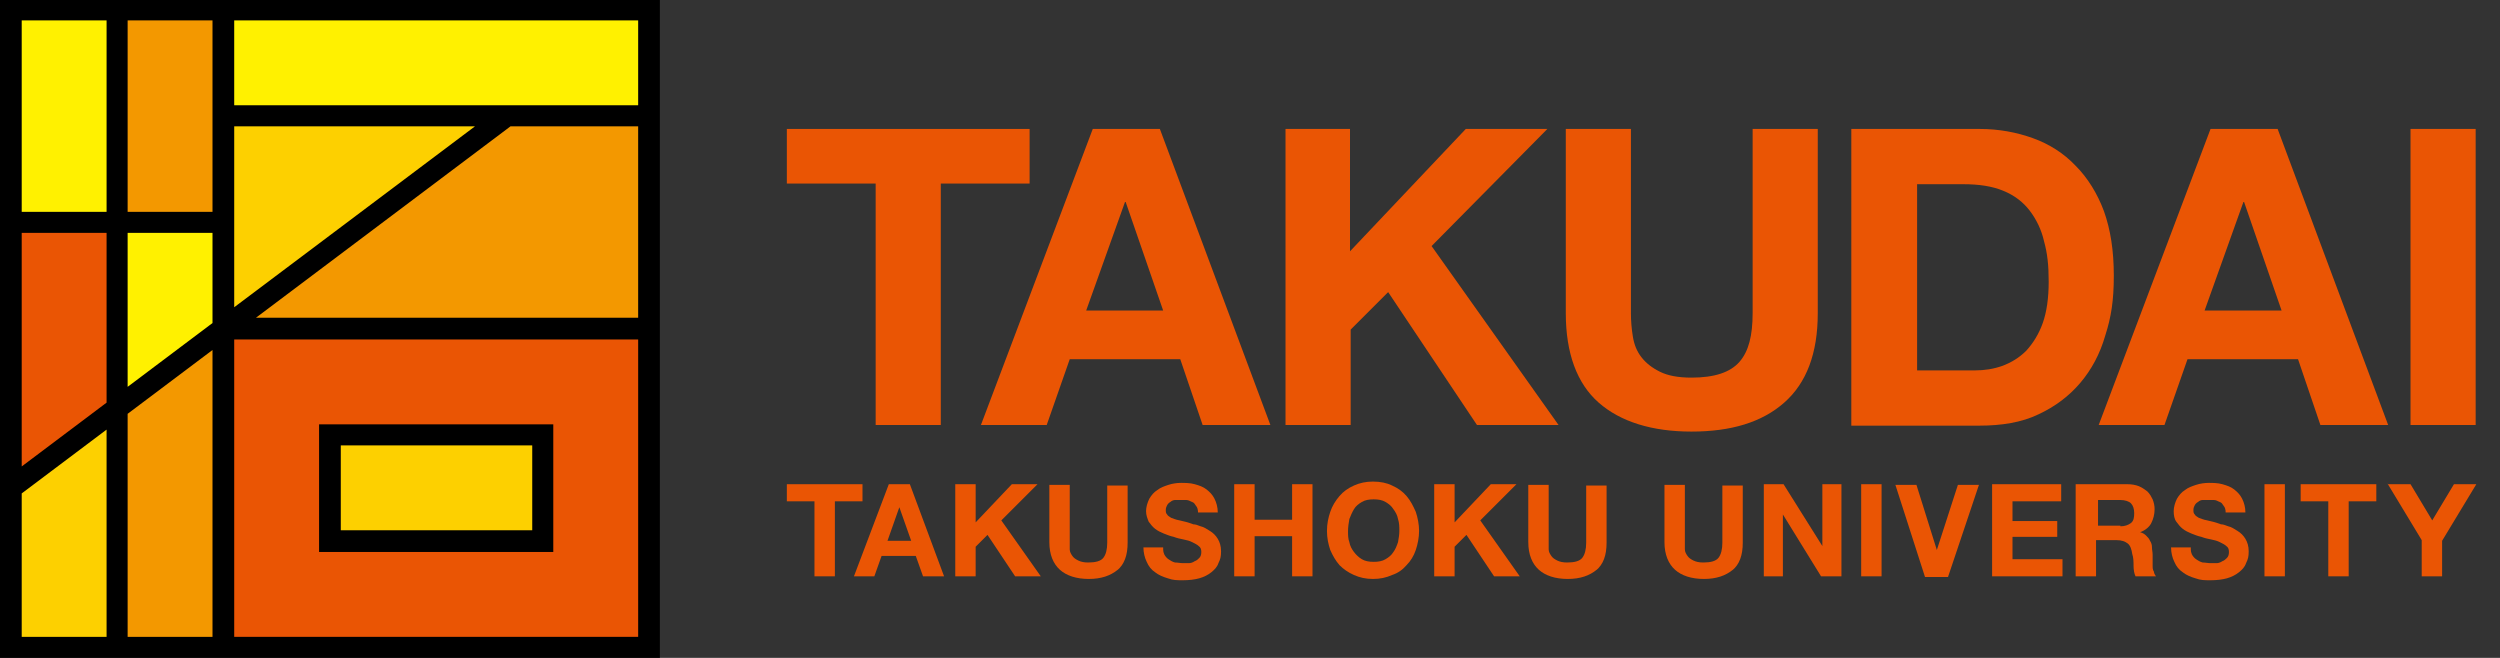
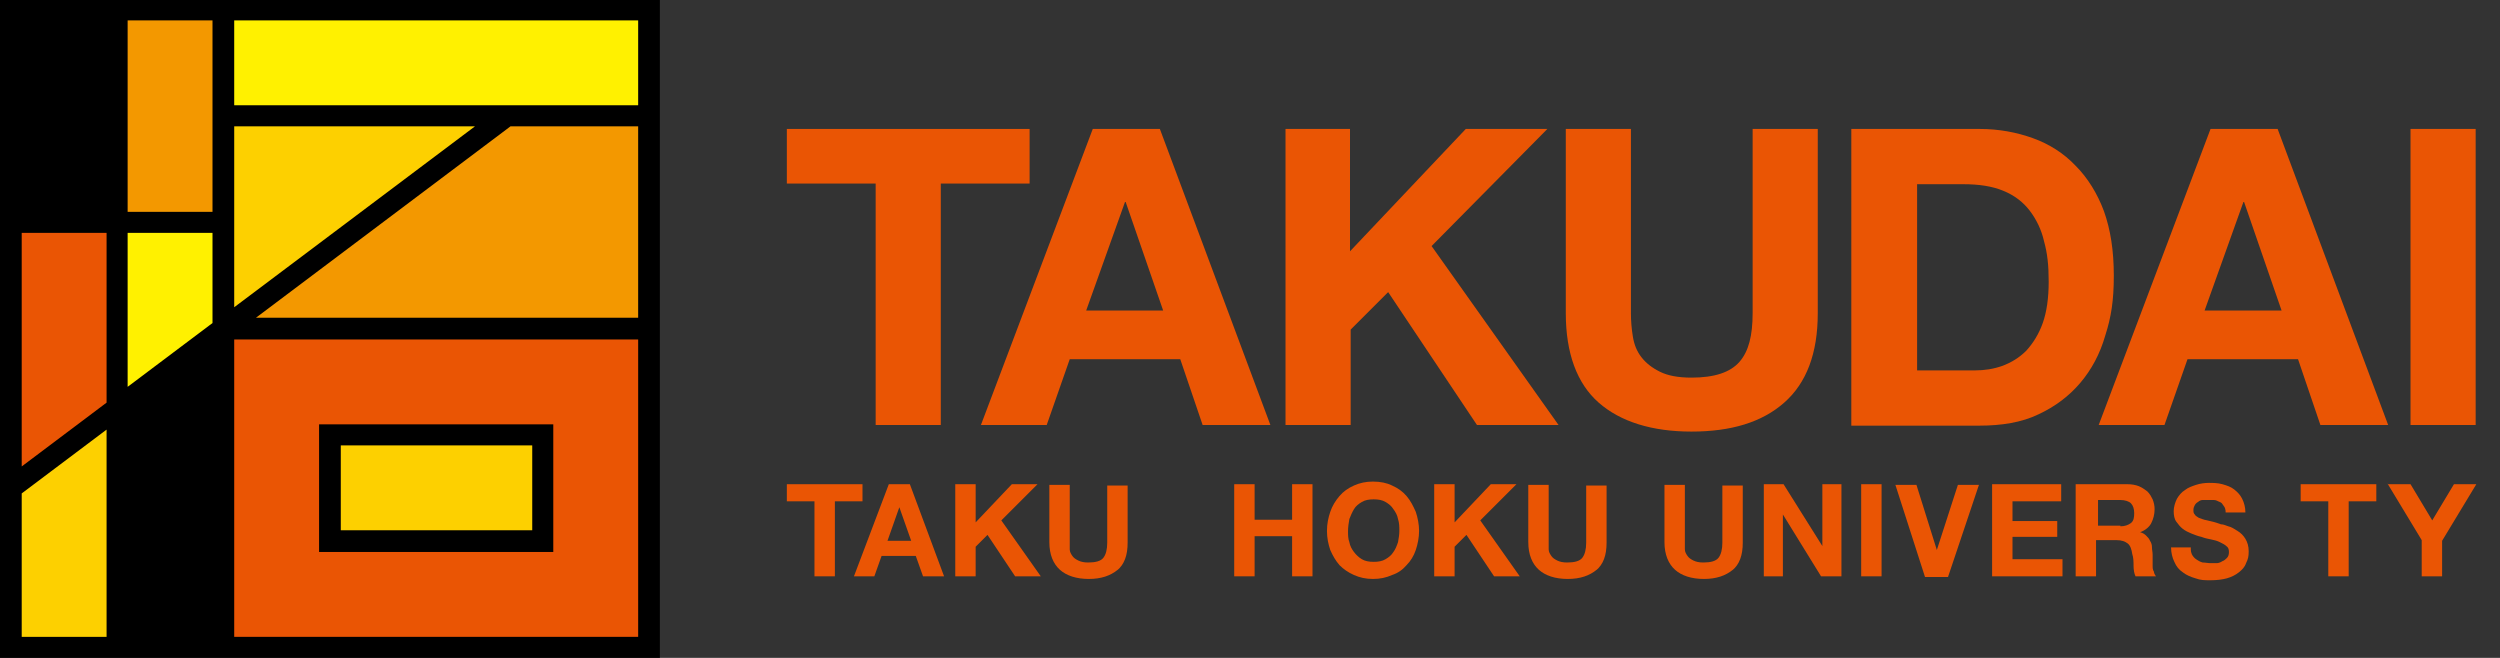
<svg xmlns="http://www.w3.org/2000/svg" width="380" height="100" version="1.1" viewBox="0 0 380 100">
  <rect x="0" y="0" width="380" height="100" fill="#333333" stroke="none" />
  <g>
    <g id="_レイヤー_1" data-name="レイヤー_1">
      <g>
        <g>
          <g>
            <path d="M0-.2h100.3v100.3H0V-.2Z" />
            <polygon points="35.6 19.2 35.6 46.7 72.2 19.2 35.6 19.2" fill="#fdd000" />
            <path d="M35.6,96.8h61.4v-45.2h-61.4v45.2ZM48.5,64.5h35.6v19.4h-35.6v-19.4Z" fill="#ea5504" />
            <rect x="51.8" y="67.7" width="29.1" height="12.9" fill="#fdd000" />
            <rect x="35.6" y="3.1" width="61.4" height="12.9" fill="#fff100" />
            <polygon points="97 19.2 77.6 19.2 38.9 48.3 97 48.3 97 19.2" fill="#f39800" />
-             <rect x="3.3" y="3.1" width="12.9" height="29.1" fill="#fff100" />
            <polygon points="16.2 35.4 3.3 35.4 3.3 70.9 16.2 61.2 16.2 35.4" fill="#ea5504" />
            <polygon points="32.3 35.4 19.4 35.4 19.4 58.8 32.3 49.1 32.3 35.4" fill="#fff100" />
            <polygon points="3.3 75 3.3 96.8 16.2 96.8 16.2 65.3 3.3 75" fill="#fdd000" />
-             <polygon points="19.4 96.8 32.3 96.8 32.3 53.2 19.4 62.9 19.4 96.8" fill="#f39800" />
            <rect x="19.4" y="3.1" width="12.9" height="29.1" fill="#f39800" />
          </g>
          <g>
            <g>
              <path d="M119.6,27.9v-8.3h36.9v8.3h-13.5v36.7h-9.9V27.9h-13.5Z" fill="#ea5504" />
              <path d="M176.3,19.6l16.8,45h-10.3l-3.4-10h-16.8l-3.5,10h-10l17-45h10.1ZM176.8,47.2l-5.7-16.5h-.1l-5.9,16.5h11.7Z" fill="#ea5504" />
              <path d="M205.2,19.6v18.6l17.6-18.6h12.4l-17.6,17.8,19.3,27.2h-12.4l-13.5-20.2-5.7,5.7v14.5h-9.9V19.6h9.9Z" fill="#ea5504" />
              <path d="M271.2,61.2c-3.4,3-8.1,4.4-14.1,4.4s-10.8-1.5-14.1-4.4c-3.3-2.9-5-7.5-5-13.6v-28h9.9v28c0,1.2.1,2.4.3,3.6.2,1.2.6,2.2,1.3,3.1.7.9,1.6,1.6,2.8,2.2,1.2.6,2.8.9,4.8.9,3.5,0,5.9-.8,7.3-2.4s2-4,2-7.4v-28h9.9v28c0,6.1-1.7,10.6-5.1,13.6Z" fill="#ea5504" />
              <path d="M300.9,19.6c2.9,0,5.6.5,8.1,1.4,2.5.9,4.7,2.3,6.5,4.2,1.8,1.8,3.3,4.2,4.3,6.9,1,2.8,1.5,6,1.5,9.8s-.4,6.3-1.3,9.1c-.8,2.8-2.1,5.2-3.8,7.2-1.7,2-3.8,3.6-6.4,4.8-2.5,1.2-5.5,1.7-9,1.7h-19.4V19.6h19.4ZM300.2,56.3c1.4,0,2.8-.2,4.2-.7,1.3-.5,2.5-1.2,3.6-2.3,1-1.1,1.9-2.5,2.5-4.2.6-1.7.9-3.8.9-6.3s-.2-4.3-.7-6.1c-.4-1.8-1.2-3.4-2.2-4.7-1-1.3-2.3-2.3-4-3-1.7-.7-3.7-1-6.1-1h-7v28.3h8.8Z" fill="#ea5504" />
              <path d="M346.2,19.6l16.8,45h-10.3l-3.4-10h-16.8l-3.5,10h-10l17-45h10.1ZM346.8,47.2l-5.7-16.5h-.1l-5.9,16.5h11.7Z" fill="#ea5504" />
              <path d="M376.3,19.6v45h-9.9V19.6h9.9Z" fill="#ea5504" />
            </g>
            <g>
              <path d="M119.6,76.2v-2.6h11.5v2.6h-4.2v11.4h-3.1v-11.4h-4.2Z" fill="#ea5504" />
              <path d="M138.3,73.6l5.2,14h-3.2l-1.1-3.1h-5.2l-1.1,3.1h-3.1l5.3-14h3.2ZM138.5,82.2l-1.8-5.1h0l-1.8,5.1h3.6Z" fill="#ea5504" />
              <path d="M148.3,73.6v5.8l5.5-5.8h3.9l-5.5,5.5,6,8.5h-3.9l-4.2-6.3-1.8,1.8v4.5h-3.1v-14h3.1Z" fill="#ea5504" />
              <path d="M169.9,86.6c-1.1.9-2.5,1.4-4.4,1.4s-3.4-.5-4.4-1.4c-1-.9-1.6-2.3-1.6-4.2v-8.7h3.1v8.7c0,.4,0,.8,0,1.1,0,.4.2.7.4,1,.2.3.5.5.9.7.4.2.9.3,1.5.3,1.1,0,1.9-.2,2.3-.7.4-.5.6-1.3.6-2.3v-8.7h3.1v8.7c0,1.9-.5,3.3-1.6,4.2Z" fill="#ea5504" />
-               <path d="M176.9,84.2c.2.3.4.6.7.8.3.2.6.4,1,.5.4,0,.8.1,1.2.1s.6,0,.9,0c.3,0,.6-.1.9-.3.3-.1.5-.3.7-.5.2-.2.3-.5.3-.9s-.1-.7-.4-.9c-.2-.2-.6-.4-1-.6-.4-.2-.8-.3-1.3-.4-.5-.1-1-.2-1.5-.4-.5-.1-1-.3-1.5-.5-.5-.2-.9-.4-1.3-.7-.4-.3-.7-.7-1-1.1-.2-.5-.4-1-.4-1.6s.2-1.3.5-1.9c.3-.5.7-1,1.2-1.3.5-.4,1.1-.6,1.7-.8.6-.2,1.3-.3,1.9-.3s1.4,0,2.1.2c.7.2,1.3.4,1.8.8.5.4.9.8,1.2,1.4.3.6.5,1.3.5,2.1h-3c0-.4-.1-.8-.3-1-.2-.3-.3-.5-.6-.6s-.5-.3-.9-.3c-.3,0-.7,0-1,0s-.5,0-.7,0c-.2,0-.5.1-.7.3-.2.1-.4.3-.5.5s-.2.4-.2.7,0,.5.2.7c.1.2.3.3.6.5.3.1.7.3,1.3.4.5.1,1.3.3,2.1.6.3,0,.6.1,1.1.3.5.1.9.4,1.4.7.5.3.9.7,1.2,1.2.3.5.5,1.1.5,1.9s-.1,1.2-.4,1.8c-.2.6-.6,1-1.1,1.4-.5.4-1.1.7-1.8.9-.7.2-1.6.3-2.5.3s-1.5,0-2.3-.3c-.7-.2-1.4-.5-1.9-.9-.6-.4-1-.9-1.3-1.6-.3-.6-.5-1.4-.5-2.2h3c0,.5,0,.9.3,1.2Z" fill="#ea5504" />
              <path d="M190.7,73.6v5.4h5.7v-5.4h3.1v14h-3.1v-6.1h-5.7v6.1h-3.1v-14h3.1Z" fill="#ea5504" />
              <path d="M202.2,77.8c.3-.9.8-1.7,1.4-2.4.6-.7,1.3-1.2,2.2-1.6.9-.4,1.8-.6,2.9-.6s2.1.2,2.9.6c.9.4,1.6.9,2.2,1.6.6.7,1,1.5,1.4,2.4.3.9.5,1.9.5,2.9s-.2,2-.5,2.9c-.3.9-.8,1.7-1.4,2.3-.6.7-1.3,1.2-2.2,1.5-.9.4-1.8.6-2.9.6s-2-.2-2.9-.6c-.9-.4-1.6-.9-2.2-1.5-.6-.7-1-1.4-1.4-2.3-.3-.9-.5-1.8-.5-2.9s.2-2,.5-2.9ZM205.1,82.4c.1.6.4,1.1.7,1.5.3.4.7.8,1.2,1.1.5.3,1.1.4,1.8.4s1.3-.1,1.8-.4c.5-.3.9-.6,1.2-1.1.3-.4.5-.9.7-1.5.1-.6.2-1.1.2-1.7s0-1.2-.2-1.8c-.1-.6-.4-1.1-.7-1.5-.3-.5-.7-.8-1.2-1.1-.5-.3-1.1-.4-1.8-.4s-1.3.1-1.8.4c-.5.3-.9.6-1.2,1.1-.3.5-.5,1-.7,1.5-.1.6-.2,1.2-.2,1.8s0,1.2.2,1.7Z" fill="#ea5504" />
              <path d="M221.1,73.6v5.8l5.5-5.8h3.9l-5.5,5.5,6,8.5h-3.9l-4.2-6.3-1.8,1.8v4.5h-3.1v-14h3.1Z" fill="#ea5504" />
              <path d="M242.7,86.6c-1.1.9-2.5,1.4-4.4,1.4s-3.4-.5-4.4-1.4c-1-.9-1.6-2.3-1.6-4.2v-8.7h3.1v8.7c0,.4,0,.8,0,1.1,0,.4.2.7.4,1,.2.3.5.5.9.7.4.2.9.3,1.5.3,1.1,0,1.9-.2,2.3-.7.4-.5.6-1.3.6-2.3v-8.7h3.1v8.7c0,1.9-.5,3.3-1.6,4.2Z" fill="#ea5504" />
              <path d="M263.4,86.6c-1.1.9-2.5,1.4-4.4,1.4s-3.4-.5-4.4-1.4c-1-.9-1.6-2.3-1.6-4.2v-8.7h3.1v8.7c0,.4,0,.8,0,1.1,0,.4.2.7.4,1,.2.3.5.5.9.7.4.2.9.3,1.5.3,1.1,0,1.9-.2,2.3-.7.4-.5.6-1.3.6-2.3v-8.7h3.1v8.7c0,1.9-.5,3.3-1.6,4.2Z" fill="#ea5504" />
              <path d="M271.1,73.6l5.9,9.4h0v-9.4h2.9v14h-3.1l-5.8-9.4h0v9.4h-2.9v-14h3.1Z" fill="#ea5504" />
              <path d="M286,73.6v14h-3.1v-14h3.1Z" fill="#ea5504" />
              <path d="M292.6,87.7l-4.5-14h3.2l3.1,9.9h0l3.2-9.9h3.2l-4.7,14h-3.5Z" fill="#ea5504" />
              <path d="M313.3,73.6v2.6h-7.4v3h6.8v2.4h-6.8v3.4h7.6v2.6h-10.7v-14h10.5Z" fill="#ea5504" />
              <path d="M323.4,73.6c.6,0,1.2.1,1.7.3.5.2.9.5,1.3.8.4.4.6.8.8,1.2.2.5.3,1,.3,1.5,0,.8-.2,1.5-.5,2.1-.3.6-.9,1.1-1.7,1.4h0c.4.1.7.3.9.5.2.2.5.5.6.8.2.3.3.6.3,1,0,.4.1.7.1,1.1,0,.2,0,.5,0,.8s0,.6,0,.9c0,.3,0,.6.2.9,0,.3.2.5.3.7h-3.1c-.2-.4-.3-1-.3-1.6s0-1.2-.2-1.8c-.1-.7-.3-1.3-.7-1.6s-.9-.5-1.7-.5h-3.1v5.5h-3.1v-14h7.6ZM322.3,80c.7,0,1.2-.2,1.6-.5.4-.3.5-.8.5-1.5s-.2-1.2-.5-1.5-.9-.5-1.6-.5h-3.4v3.9h3.4Z" fill="#ea5504" />
              <path d="M333.1,84.2c.2.3.4.6.7.8.3.2.6.4,1,.5.4,0,.8.1,1.2.1s.6,0,.9,0c.3,0,.6-.1.9-.3.3-.1.5-.3.7-.5.2-.2.3-.5.3-.9s-.1-.7-.4-.9c-.2-.2-.6-.4-1-.6-.4-.2-.8-.3-1.3-.4-.5-.1-1-.2-1.5-.4-.5-.1-1-.3-1.5-.5-.5-.2-.9-.4-1.3-.7-.4-.3-.7-.7-1-1.1s-.4-1-.4-1.6.2-1.3.5-1.9c.3-.5.7-1,1.2-1.3.5-.4,1.1-.6,1.7-.8.6-.2,1.3-.3,1.9-.3s1.4,0,2.1.2c.7.2,1.3.4,1.8.8.5.4.9.8,1.2,1.4.3.6.5,1.3.5,2.1h-3c0-.4-.1-.8-.3-1-.2-.3-.3-.5-.6-.6s-.5-.3-.9-.3c-.3,0-.7,0-1,0s-.5,0-.7,0c-.2,0-.5.1-.7.3-.2.1-.4.3-.5.5s-.2.4-.2.7,0,.5.2.7c.1.2.3.3.6.5.3.1.7.3,1.3.4.5.1,1.3.3,2.1.6.3,0,.6.1,1.1.3.5.1.9.4,1.4.7.5.3.9.7,1.2,1.2.3.5.5,1.1.5,1.9s-.1,1.2-.4,1.8c-.2.6-.6,1-1.1,1.4-.5.4-1.1.7-1.8.9-.7.2-1.6.3-2.5.3s-1.5,0-2.3-.3c-.7-.2-1.4-.5-1.9-.9-.6-.4-1-.9-1.3-1.6-.3-.6-.5-1.4-.5-2.2h3c0,.5,0,.9.3,1.2Z" fill="#ea5504" />
-               <path d="M347.3,73.6v14h-3.1v-14h3.1Z" fill="#ea5504" />
              <path d="M349.7,76.2v-2.6h11.5v2.6h-4.2v11.4h-3.1v-11.4h-4.2Z" fill="#ea5504" />
              <path d="M362.9,73.6h3.5l3.3,5.5,3.3-5.5h3.4l-5.2,8.6v5.4h-3.1v-5.5l-5.2-8.6Z" fill="#ea5504" />
            </g>
          </g>
        </g>
        <rect x="113" y="-163.3" width="150.4" height="426.4" transform="translate(238.1 -138.2) rotate(90)" fill="none" />
        <rect x="0" y="-.2" width="376.3" height="100.3" fill="none" />
      </g>
    </g>
  </g>
</svg>